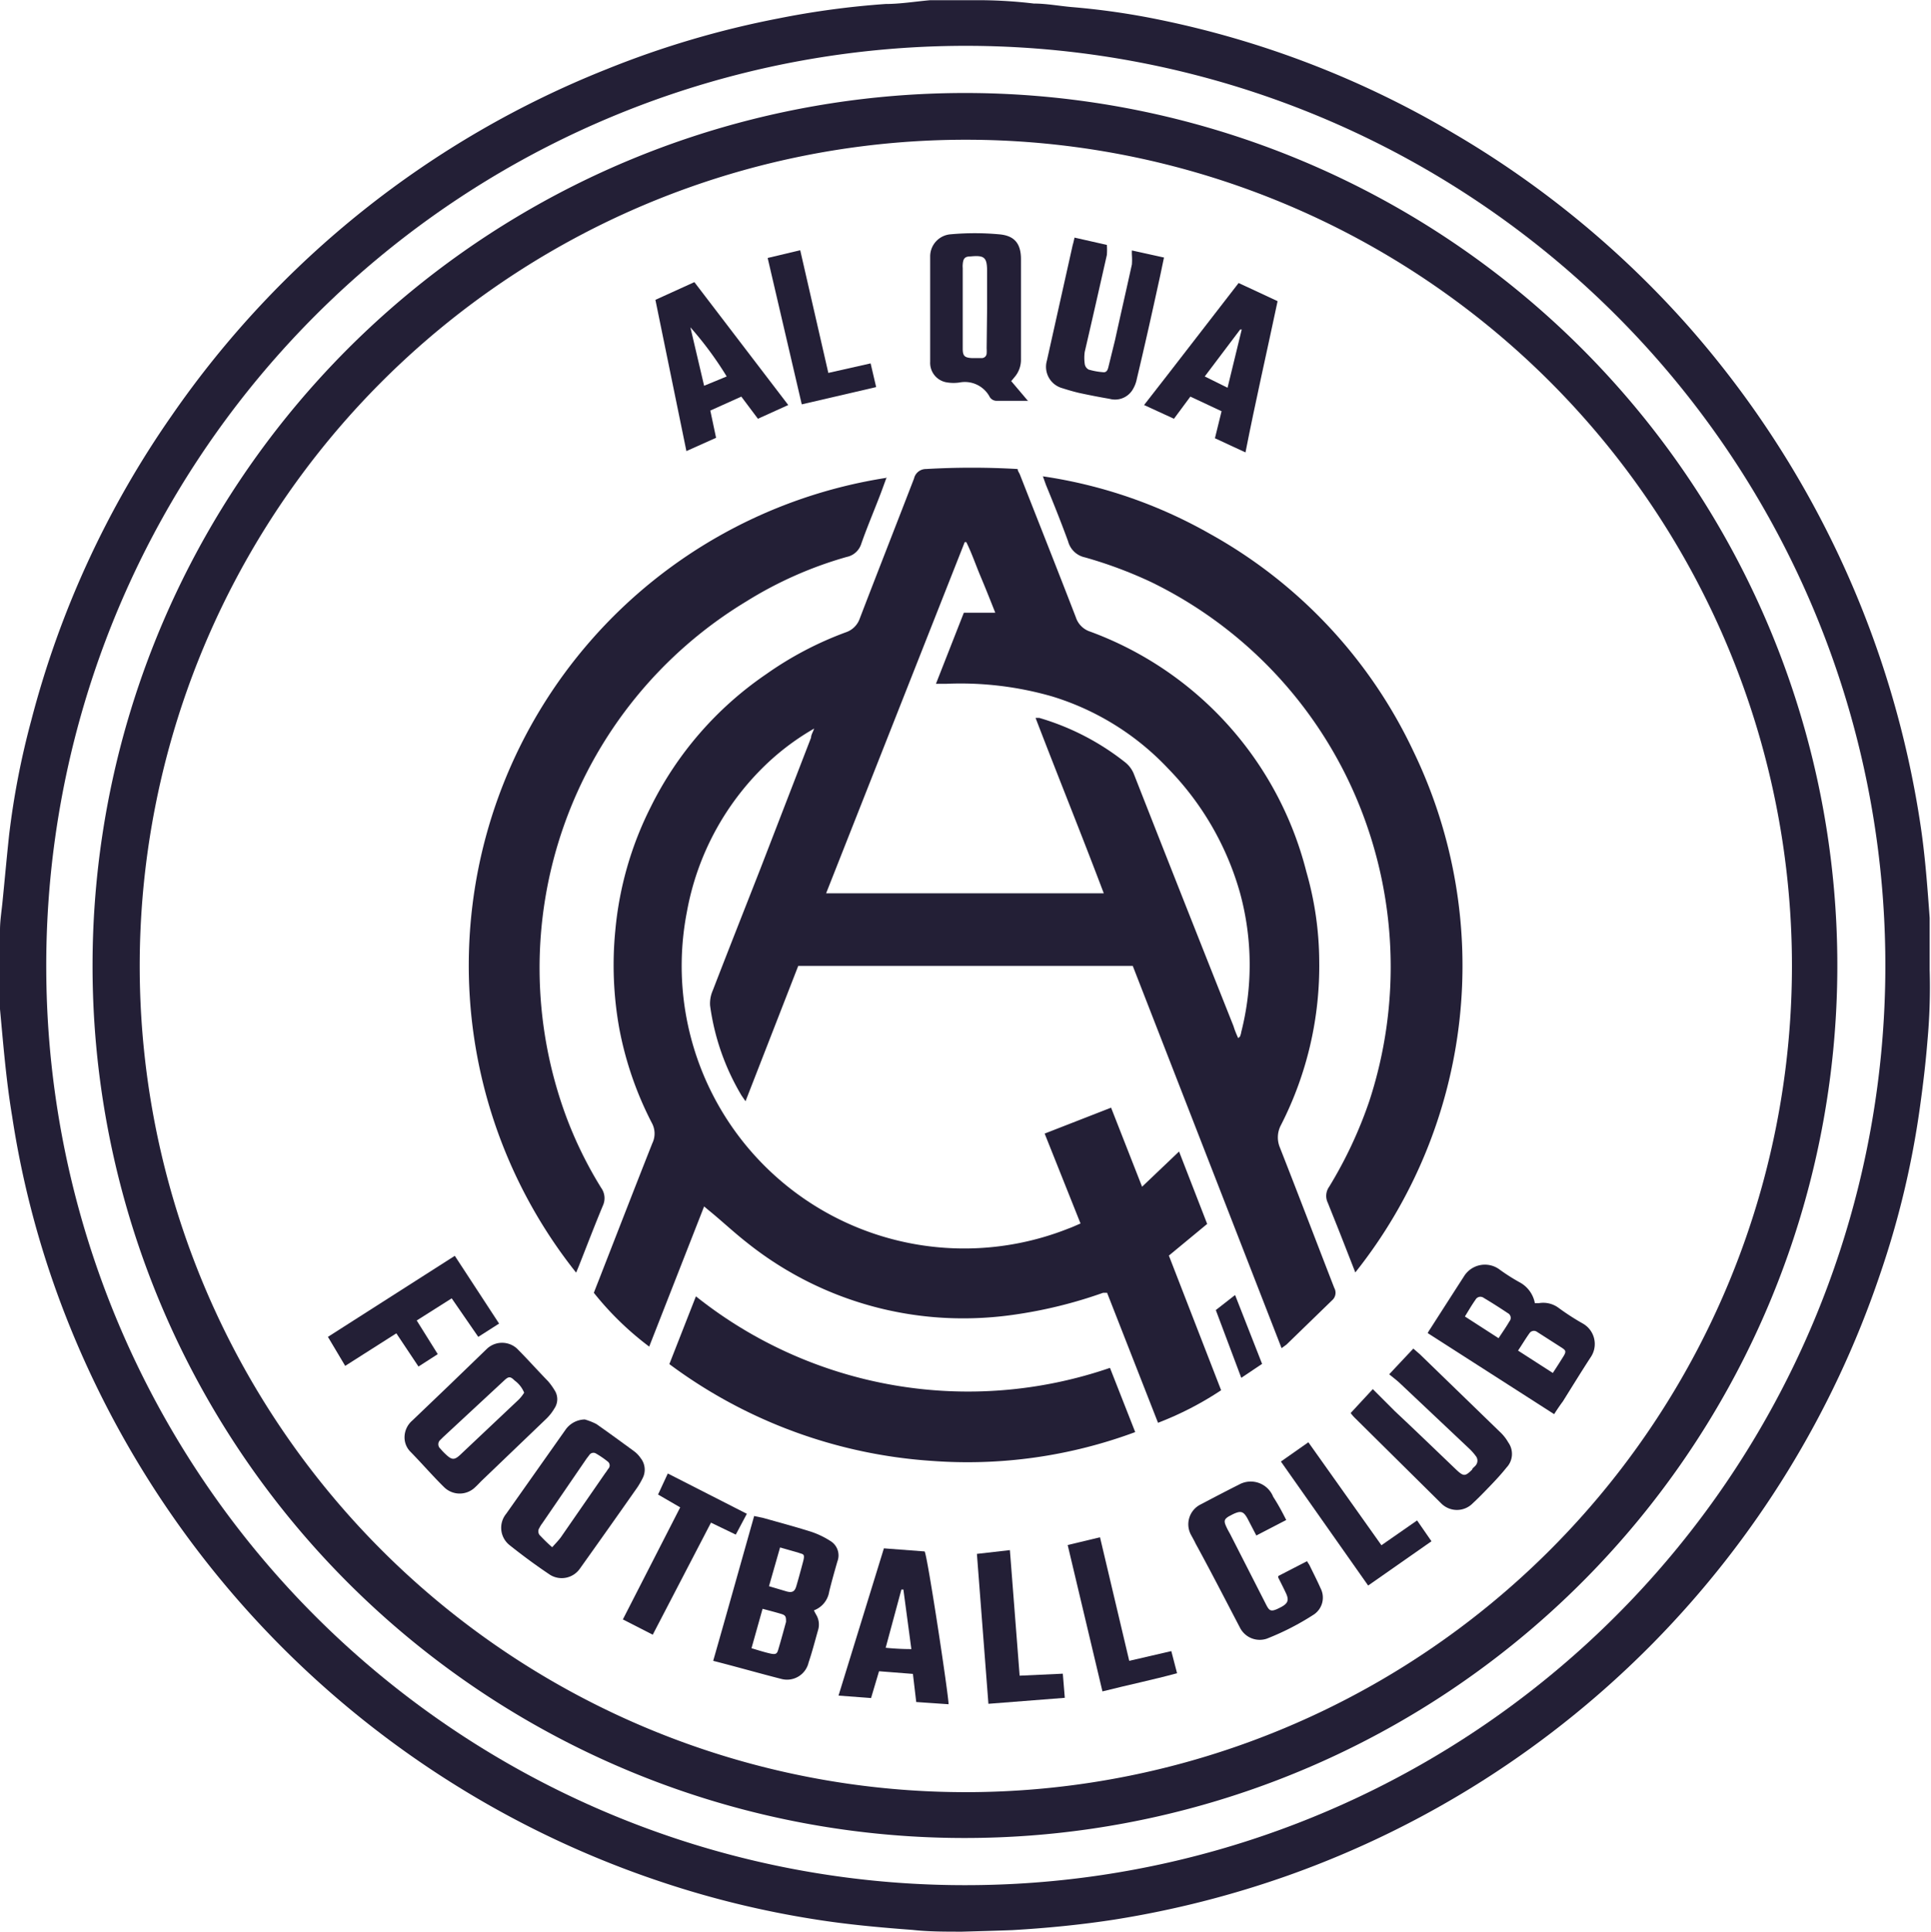
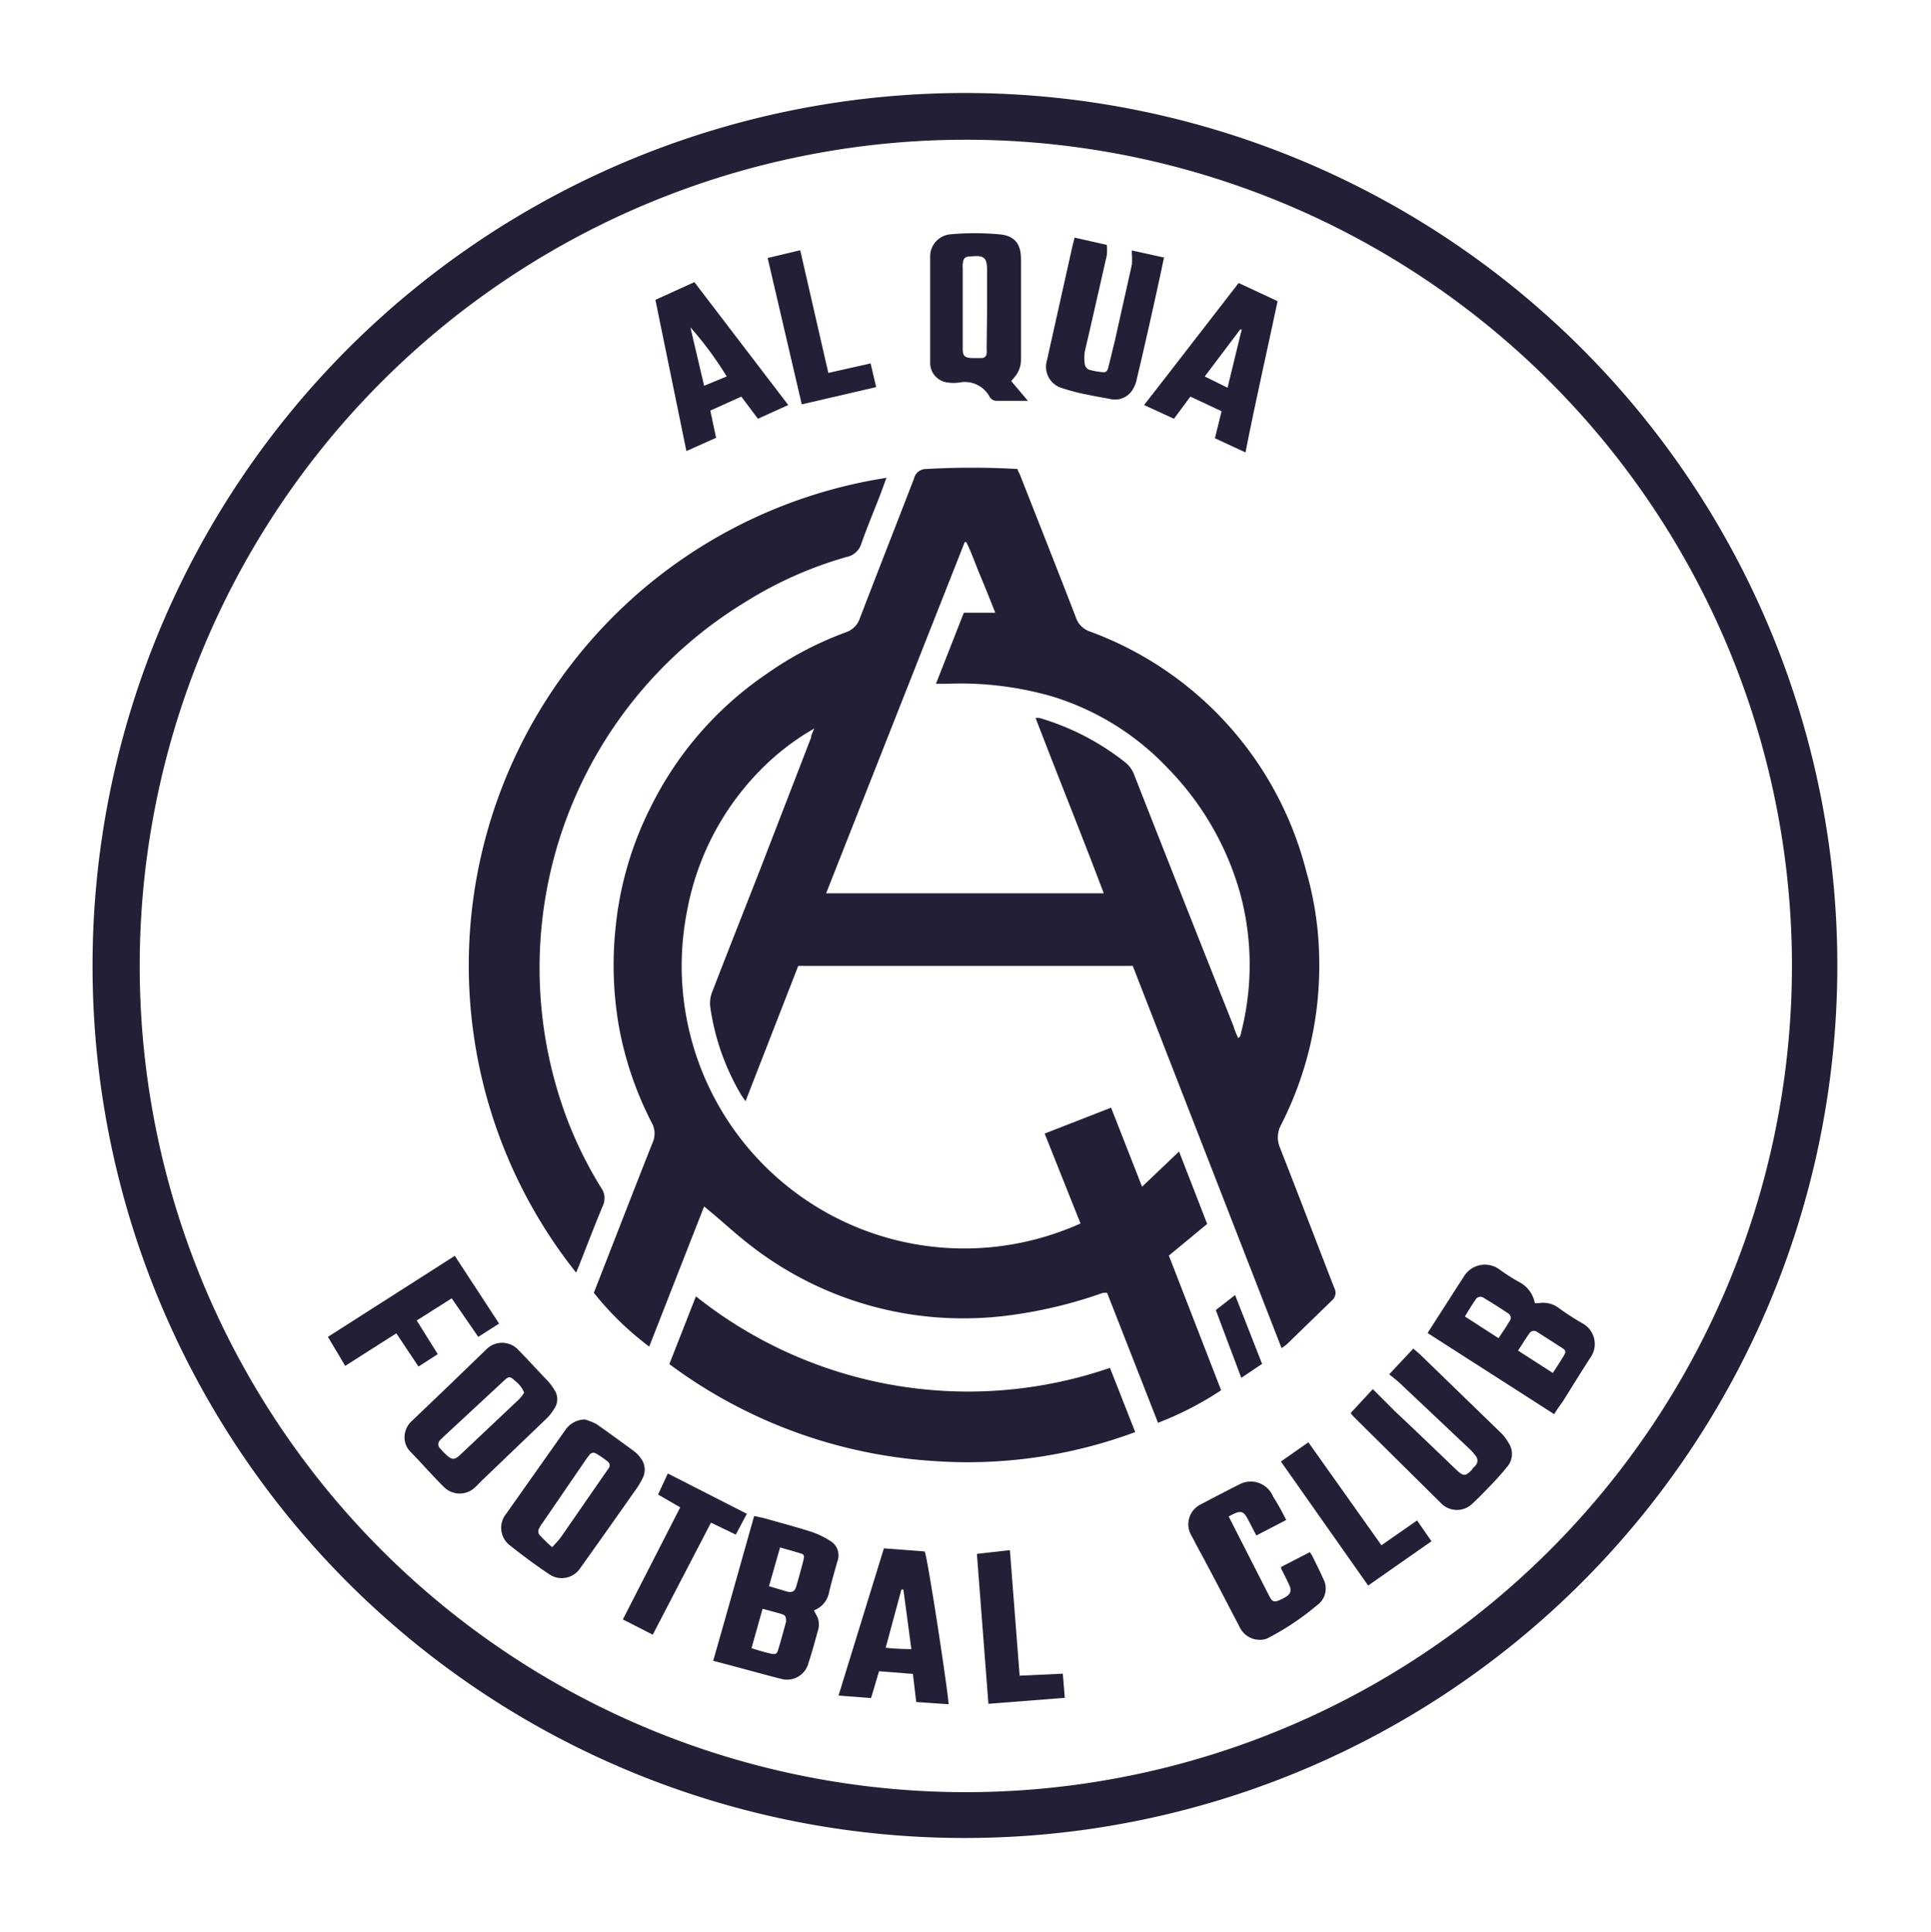
<svg xmlns="http://www.w3.org/2000/svg" viewBox="0 0 87.21 87.23">
  <defs>
    <style>.cls-1{fill:#231f36;}</style>
  </defs>
  <title>al qua fc</title>
  <g id="Capa_2" data-name="Capa 2">
    <g id="Capa_2-2" data-name="Capa 2">
      <g id="kR2XKt.tif">
-         <path class="cls-1" d="M43.45,87.23c-.79,0-1.52,0-2.24-.08-1.49-.11-3-.25-4.43-.48A42.59,42.59,0,0,1,29.92,85,43.73,43.73,0,0,1,2.55,58.32a42,42,0,0,1-2-7.9C.28,48.81.15,47.19,0,45.57,0,44.38,0,43.19,0,42c0-.45.08-.9.12-1.35.1-1,.19-2,.29-2.93a36.17,36.17,0,0,1,1-5.18A42.84,42.84,0,0,1,7.76,18.76,43.32,43.32,0,0,1,27.41,3.12,41.9,41.9,0,0,1,35.17.83,38.4,38.4,0,0,1,40,.18c.66,0,1.32-.11,2-.17h.24c.73,0,1.46,0,2.19,0a21.26,21.26,0,0,1,2.26.15c.57,0,1.14.11,1.72.16a33.31,33.31,0,0,1,4,.58A42.93,42.93,0,0,1,65.7,6.05a43.53,43.53,0,0,1,10.54,8.67A43.93,43.93,0,0,1,86.75,37.35c.2,1.36.3,2.73.4,4.1,0,.79,0,1.57,0,2.36A26.6,26.6,0,0,1,87.05,47c-.08,1-.2,2-.34,3a40.12,40.12,0,0,1-1.81,7.57A43.61,43.61,0,0,1,58.21,84.68a44.28,44.28,0,0,1-7.85,2c-1.54.24-3.09.39-4.64.48C44.94,87.19,44.16,87.21,43.45,87.23Zm.18-2.1A41.53,41.53,0,1,0,2.09,43.92,41.48,41.48,0,0,0,43.63,85.13Z" />
        <path class="cls-1" d="M4.18,43.6A39.4,39.4,0,1,1,43.58,83,39.37,39.37,0,0,1,4.18,43.6Zm76.75,0A37.31,37.31,0,1,0,43.76,80.93,37.32,37.32,0,0,0,80.93,43.62Z" />
        <path class="cls-1" d="M48.8,55.25l-1.62-4.06,3-1.17,1.4,3.57L53.25,52l1.27,3.27-1.73,1.43,2.36,6.08a14.61,14.61,0,0,1-2.85,1.47L50,58.38l-.18,0a20.67,20.67,0,0,1-4.1,1,16,16,0,0,1-3.53.1,15.62,15.62,0,0,1-8.46-3.37c-.6-.47-1.16-1-1.74-1.47l-.19-.16-2.48,6.33a13.71,13.71,0,0,1-2.5-2.43c.13-.34.26-.66.39-1,.75-1.92,1.49-3.83,2.25-5.75a1,1,0,0,0,0-.88,15.56,15.56,0,0,1-1.49-4.3,16.11,16.11,0,0,1-.18-4.44,15.46,15.46,0,0,1,1.6-5.57,15.65,15.65,0,0,1,5.22-6,15.47,15.47,0,0,1,3.6-1.89,1,1,0,0,0,.62-.62c.81-2.11,1.64-4.22,2.45-6.32a.55.55,0,0,1,.54-.43,35.81,35.81,0,0,1,4.14,0c0,.09.08.18.11.27.84,2.14,1.69,4.28,2.52,6.43a1,1,0,0,0,.64.64A15.64,15.64,0,0,1,59,39.37a14.83,14.83,0,0,1,.58,4,15.77,15.77,0,0,1-1.73,7.44,1.18,1.18,0,0,0-.05,1c.83,2.11,1.64,4.24,2.46,6.35a.45.45,0,0,1-.1.56l-2.06,2-.22.16L51.16,43.62H36.05l-2.38,6.11-.18-.26a10.71,10.71,0,0,1-1.42-4.06,1.46,1.46,0,0,1,.12-.68c.71-1.84,1.44-3.68,2.16-5.52l2.28-5.9c0-.12.08-.24.14-.41a11.23,11.23,0,0,0-2,1.46,12.22,12.22,0,0,0-3.75,6.83A12.76,12.76,0,0,0,48.25,55.48C48.42,55.42,48.59,55.34,48.8,55.25Zm7.12-8.37.08-.07a.83.83,0,0,0,.06-.21A12.31,12.31,0,0,0,56,40.31a13.13,13.13,0,0,0-3.24-5.6,12,12,0,0,0-5.24-3.26,14.94,14.94,0,0,0-4.8-.57c-.14,0-.28,0-.45,0l1.26-3.21h1.42c-.23-.58-.44-1.11-.66-1.63s-.4-1.06-.65-1.56h-.07L37.31,40.34H49.85c-1-2.65-2.06-5.26-3.08-7.92l.17,0a11.38,11.38,0,0,1,3.87,2,1.28,1.28,0,0,1,.41.56q2.23,5.68,4.49,11.36C55.77,46.54,55.84,46.7,55.92,46.88Z" />
-         <path class="cls-1" d="M61.21,57.46l-.63-1.61c-.2-.51-.4-1-.61-1.53a.71.71,0,0,1,.06-.73,19.42,19.42,0,0,0,1.81-3.86,19.5,19.5,0,0,0-.52-13.54A19.19,19.19,0,0,0,52,26.29a19.45,19.45,0,0,0-3-1.12,1,1,0,0,1-.76-.72c-.31-.85-.65-1.7-1-2.55l-.14-.39a21.58,21.58,0,0,1,7.55,2.6,21.91,21.91,0,0,1,9.19,9.83A22.24,22.24,0,0,1,61.21,57.46Z" />
        <path class="cls-1" d="M40.05,21.54c-.11.29-.2.55-.3.81-.28.73-.59,1.46-.85,2.2a.87.87,0,0,1-.66.6,17.64,17.64,0,0,0-4.52,2,19.34,19.34,0,0,0-8.15,23.27,18.14,18.14,0,0,0,1.58,3.22.8.8,0,0,1,.08.8c-.38.91-.73,1.83-1.09,2.74l-.12.29a22.28,22.28,0,0,1,14-35.89Z" />
        <path class="cls-1" d="M30.23,61.6l1.2-3.06a19.72,19.72,0,0,0,18.7,3.23l1.14,2.9a21.74,21.74,0,0,1-9.2,1.3A22.32,22.32,0,0,1,30.23,61.6Z" />
        <path class="cls-1" d="M32.21,75c.63-2.2,1.23-4.35,1.85-6.54l.42.09c.71.2,1.42.39,2.12.61a3.81,3.81,0,0,1,.89.42.76.76,0,0,1,.33.93c-.13.45-.26.91-.37,1.36a1.08,1.08,0,0,1-.69.85,2.42,2.42,0,0,0,.12.23.86.86,0,0,1,.07.65c-.14.49-.27,1-.43,1.47a1,1,0,0,1-1.22.75C34.28,75.56,33.27,75.27,32.21,75Zm1.73-.57c.3.09.58.18.85.24s.31,0,.37-.22c.12-.4.23-.81.34-1.21,0-.2,0-.29-.19-.35s-.57-.16-.87-.24Zm1.29-4.55-.5,1.75.81.24c.24.06.35,0,.42-.23s.21-.74.31-1.12,0-.32-.23-.41Z" />
        <path class="cls-1" d="M46.4,18.1H45a.36.36,0,0,1-.32-.21,1.27,1.27,0,0,0-1.33-.62,1.81,1.81,0,0,1-.57,0,.89.89,0,0,1-.77-.93c0-1.42,0-2.84,0-4.27,0-.16,0-.33,0-.49a1,1,0,0,1,.93-1,12.1,12.1,0,0,1,2.17,0c.62.05,1,.33,1,1.12,0,.4,0,.8,0,1.2,0,1.1,0,2.21,0,3.32a1.2,1.2,0,0,1-.29.81l-.15.18.77.91Zm-1.82-4.19h0V12.25c0-.63-.12-.73-.75-.67-.26,0-.33.1-.35.36a.85.85,0,0,0,0,.16v3.19c0,.16,0,.31,0,.46,0,.33.09.4.41.42h.46a.22.22,0,0,0,.21-.2,1.94,1.94,0,0,0,0-.24Z" />
        <path class="cls-1" d="M70.19,63.86,64.48,60.2A1.55,1.55,0,0,1,64.6,60c.5-.78,1-1.56,1.51-2.35a1.11,1.11,0,0,1,1.63-.31,8.76,8.76,0,0,0,.88.56,1.35,1.35,0,0,1,.7.95l.17,0a1.16,1.16,0,0,1,.9.21,11.08,11.08,0,0,0,1.08.7,1.06,1.06,0,0,1,.37,1.53c-.43.66-.84,1.33-1.26,2C70.46,63.45,70.33,63.64,70.19,63.86ZM70.13,62c.18-.27.33-.51.48-.75s.08-.28-.06-.38l-1.14-.73a.24.24,0,0,0-.33.06c-.18.25-.34.52-.52.79Zm-2.45-1.57c.17-.26.34-.5.49-.76a.24.24,0,0,0-.07-.37c-.36-.24-.72-.47-1.09-.69a.25.25,0,0,0-.37.08c-.17.24-.32.5-.48.76Z" />
        <path class="cls-1" d="M26.41,64.1a2.79,2.79,0,0,1,.53.21c.57.4,1.13.81,1.69,1.22a1.26,1.26,0,0,1,.3.31.84.84,0,0,1,.09.92,3.81,3.81,0,0,1-.23.4Q27.5,69,26.18,70.85a1,1,0,0,1-1.33.27c-.63-.42-1.24-.87-1.83-1.34a1,1,0,0,1-.16-1.42l2.69-3.81A1.09,1.09,0,0,1,26.41,64.1Zm-1.47,5.77c.14-.16.28-.3.39-.45l2-2.89c.05-.06.09-.13.14-.2a.22.22,0,0,0,0-.31,4.14,4.14,0,0,0-.55-.38.22.22,0,0,0-.3.06l-.13.17-2,2.92a1.2,1.2,0,0,0-.13.21.27.27,0,0,0,.05.36C24.56,69.52,24.73,69.69,24.94,69.87Z" />
        <path class="cls-1" d="M18.27,64.91a1,1,0,0,1,.35-.76l1.62-1.55L22,60.9a1,1,0,0,1,1.35,0c.48.48.94,1,1.4,1.47a2.92,2.92,0,0,1,.29.4.74.74,0,0,1,0,.83,2.2,2.2,0,0,1-.4.5l-2.89,2.77c-.09.09-.18.19-.28.28a1,1,0,0,1-1.42,0c-.53-.52-1-1.07-1.54-1.62A.92.92,0,0,1,18.27,64.91Zm5.41-2a1.27,1.27,0,0,0-.44-.57c-.19-.19-.27-.19-.47,0L20,64.91l-.11.11a.26.26,0,0,0,0,.4,2.57,2.57,0,0,0,.28.29c.24.22.36.22.6,0l2.66-2.51A1.93,1.93,0,0,0,23.68,62.88Z" />
        <path class="cls-1" d="M61,63.81l1-1.08,1,1c.93.87,1.84,1.75,2.76,2.63.34.32.41.32.73,0,0-.06.11-.12.16-.19a.33.33,0,0,0,0-.42,2.55,2.55,0,0,0-.26-.3l-3.18-3c-.14-.13-.3-.25-.47-.39l1.09-1.16.29.25,3.62,3.51a2,2,0,0,1,.38.48.89.89,0,0,1-.08,1.13c-.23.29-.48.56-.74.83s-.51.53-.78.78a1,1,0,0,1-1.44,0L61.16,64A2.2,2.2,0,0,1,61,63.81Z" />
        <path class="cls-1" d="M48.53,10.73l1.46.33a3.14,3.14,0,0,1,0,.45c-.33,1.46-.66,2.92-1,4.38a1.94,1.94,0,0,0,0,.54.34.34,0,0,0,.18.26,3.13,3.13,0,0,0,.68.12c.14,0,.18-.12.21-.24l.3-1.22c.25-1.14.51-2.27.76-3.41a3,3,0,0,0,0-.42,2.06,2.06,0,0,1,0-.21l1.45.32c-.08.37-.15.73-.23,1.08-.32,1.47-.65,2.94-1,4.41a1.4,1.4,0,0,1-.16.43.93.93,0,0,1-1.07.46c-.47-.08-.93-.17-1.39-.27-.25-.06-.49-.13-.74-.21a1,1,0,0,1-.7-1.24l1.17-5.24C48.47,11,48.5,10.85,48.53,10.73Z" />
        <path class="cls-1" d="M34.23,18.91l-.75-1-1.4.63.26,1.23L31,20.37,29.6,13.54l1.76-.8,4.24,5.55ZM32.82,17a15.81,15.81,0,0,0-1.64-2.22l.62,2.64Z" />
        <path class="cls-1" d="M55.94,12.78l1.76.82c-.48,2.27-1,4.54-1.45,6.83l-1.38-.64.3-1.22-1.41-.66-.74,1-1.35-.62C53.11,16.45,54.51,14.62,55.94,12.78Zm-.5,4.73.64-2.63-.07,0L54.41,17Z" />
        <path class="cls-1" d="M39.92,69.92l1.84.14c.13.21,1.09,6.55,1.08,6.9l-1.46-.1-.15-1.27-1.53-.12-.36,1.21-1.47-.11Zm.88,1.86h-.09L40,74.41a11.56,11.56,0,0,0,1.16.06Z" />
-         <path class="cls-1" d="M58.09,68.64l-1.35.7-.39-.75c-.19-.35-.31-.38-.67-.21l-.19.1c-.19.12-.22.2-.13.41s.15.29.22.43l1.53,3c.22.43.23.53.77.24.29-.16.34-.31.2-.61s-.23-.47-.35-.71a.32.32,0,0,1,0-.07l1.3-.67c.05.09.1.15.13.22.16.33.33.66.48,1a.92.92,0,0,1-.29,1.18l0,0A11.86,11.86,0,0,1,57.21,74,1,1,0,0,1,56,73.5c-.66-1.26-1.31-2.53-2-3.79-.06-.13-.13-.25-.2-.38a1,1,0,0,1,.44-1.4c.57-.3,1.14-.6,1.72-.89a1.09,1.09,0,0,1,1.54.55C57.72,67.93,57.9,68.26,58.09,68.64Z" />
+         <path class="cls-1" d="M58.09,68.64l-1.35.7-.39-.75c-.19-.35-.31-.38-.67-.21l-.19.1s.15.29.22.43l1.53,3c.22.43.23.53.77.24.29-.16.34-.31.2-.61s-.23-.47-.35-.71a.32.32,0,0,1,0-.07l1.3-.67c.05.09.1.15.13.22.16.33.33.66.48,1a.92.92,0,0,1-.29,1.18l0,0A11.86,11.86,0,0,1,57.21,74,1,1,0,0,1,56,73.5c-.66-1.26-1.31-2.53-2-3.79-.06-.13-.13-.25-.2-.38a1,1,0,0,1,.44-1.4c.57-.3,1.14-.6,1.72-.89a1.09,1.09,0,0,1,1.54.55C57.72,67.93,57.9,68.26,58.09,68.64Z" />
        <path class="cls-1" d="M14.81,60.37l5.73-3.66,2,3.06-.94.6L20.4,58.63l-1.58,1,.95,1.52-.87.56-1-1.5-2.31,1.47Z" />
        <path class="cls-1" d="M30.16,66.54l3.57,1.82-.5.94-1.12-.54-2.63,5.06-1.35-.69,2.59-5.06-1-.58Z" />
        <path class="cls-1" d="M62.39,69.78,64,68.66l.65.94-2.86,2L57.85,66l1.24-.87Z" />
        <path class="cls-1" d="M44.12,70.17,45.61,70l.44,5.67L48,75.58l.09,1.09-3.45.27Z" />
        <path class="cls-1" d="M37.41,16.84l1.91-.43.25,1.07-3.36.78-1.54-6.61,1.47-.35Z" />
-         <path class="cls-1" d="M48.22,69.77l1.46-.35L51,75l1.9-.44.26,1c-1.11.3-2.22.53-3.37.82Z" />
        <path class="cls-1" d="M54.91,59.16l.87-.68L57,61.59l-.94.63Z" />
      </g>
    </g>
  </g>
</svg>